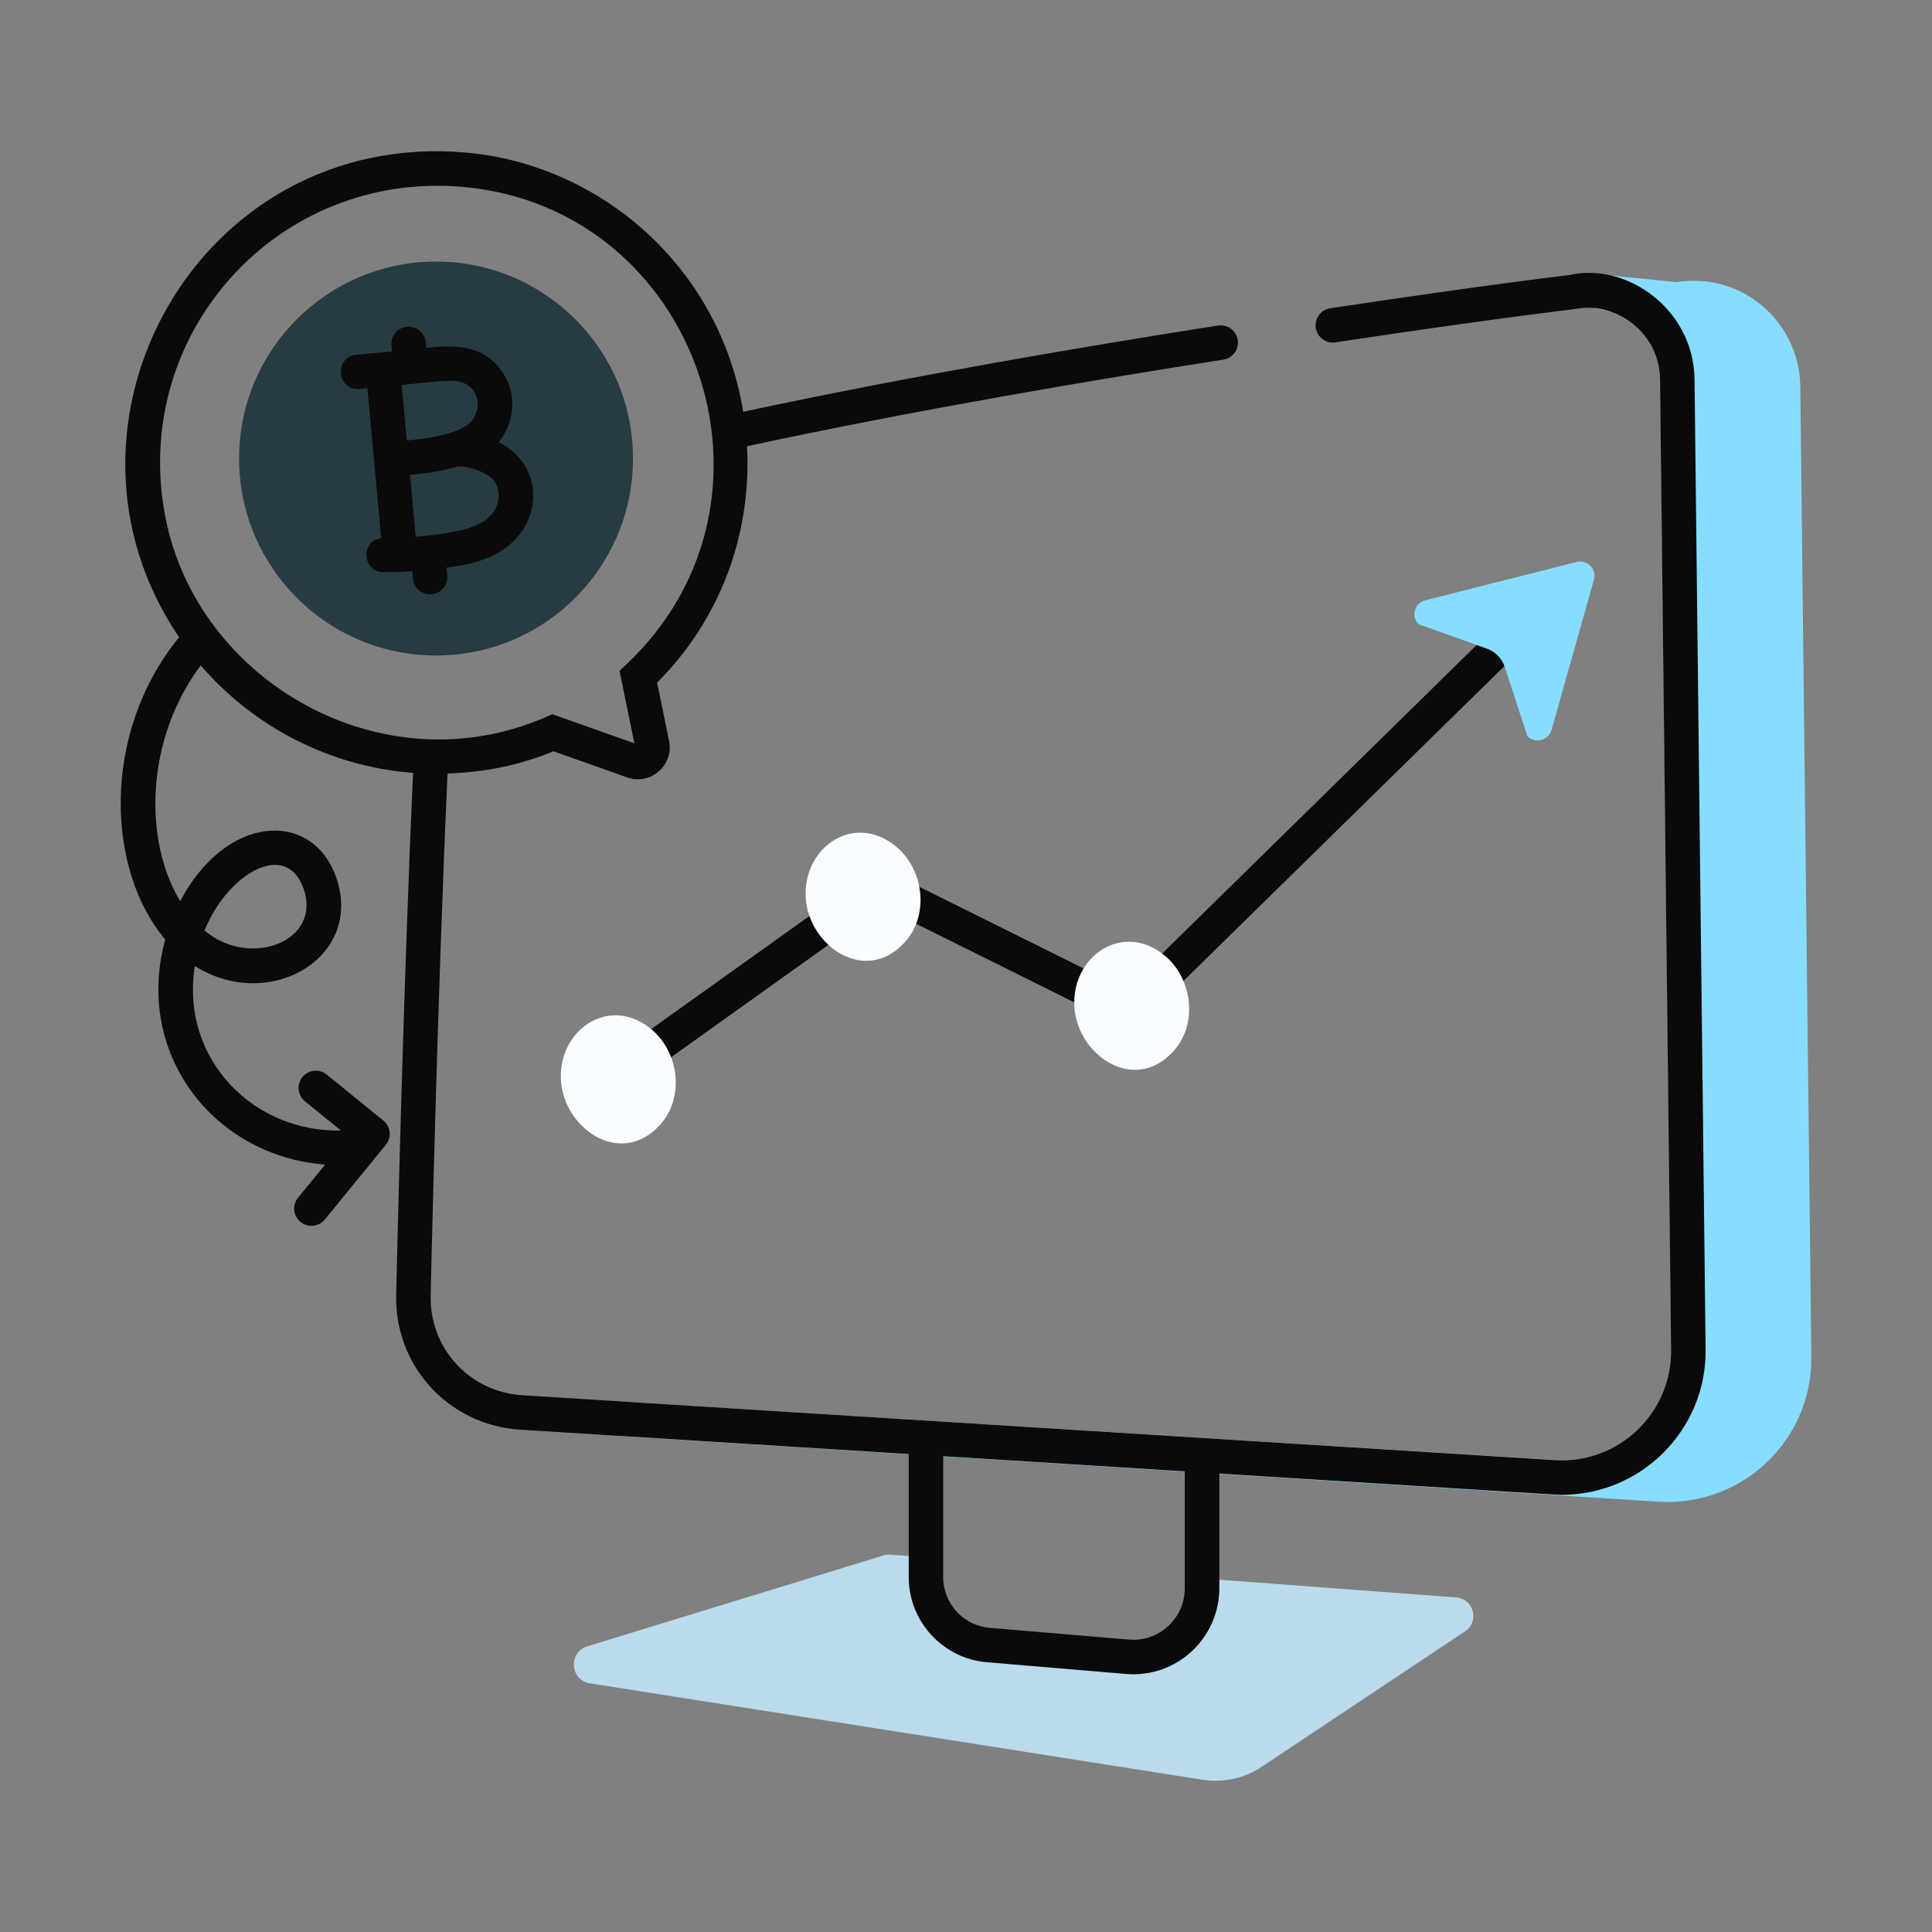
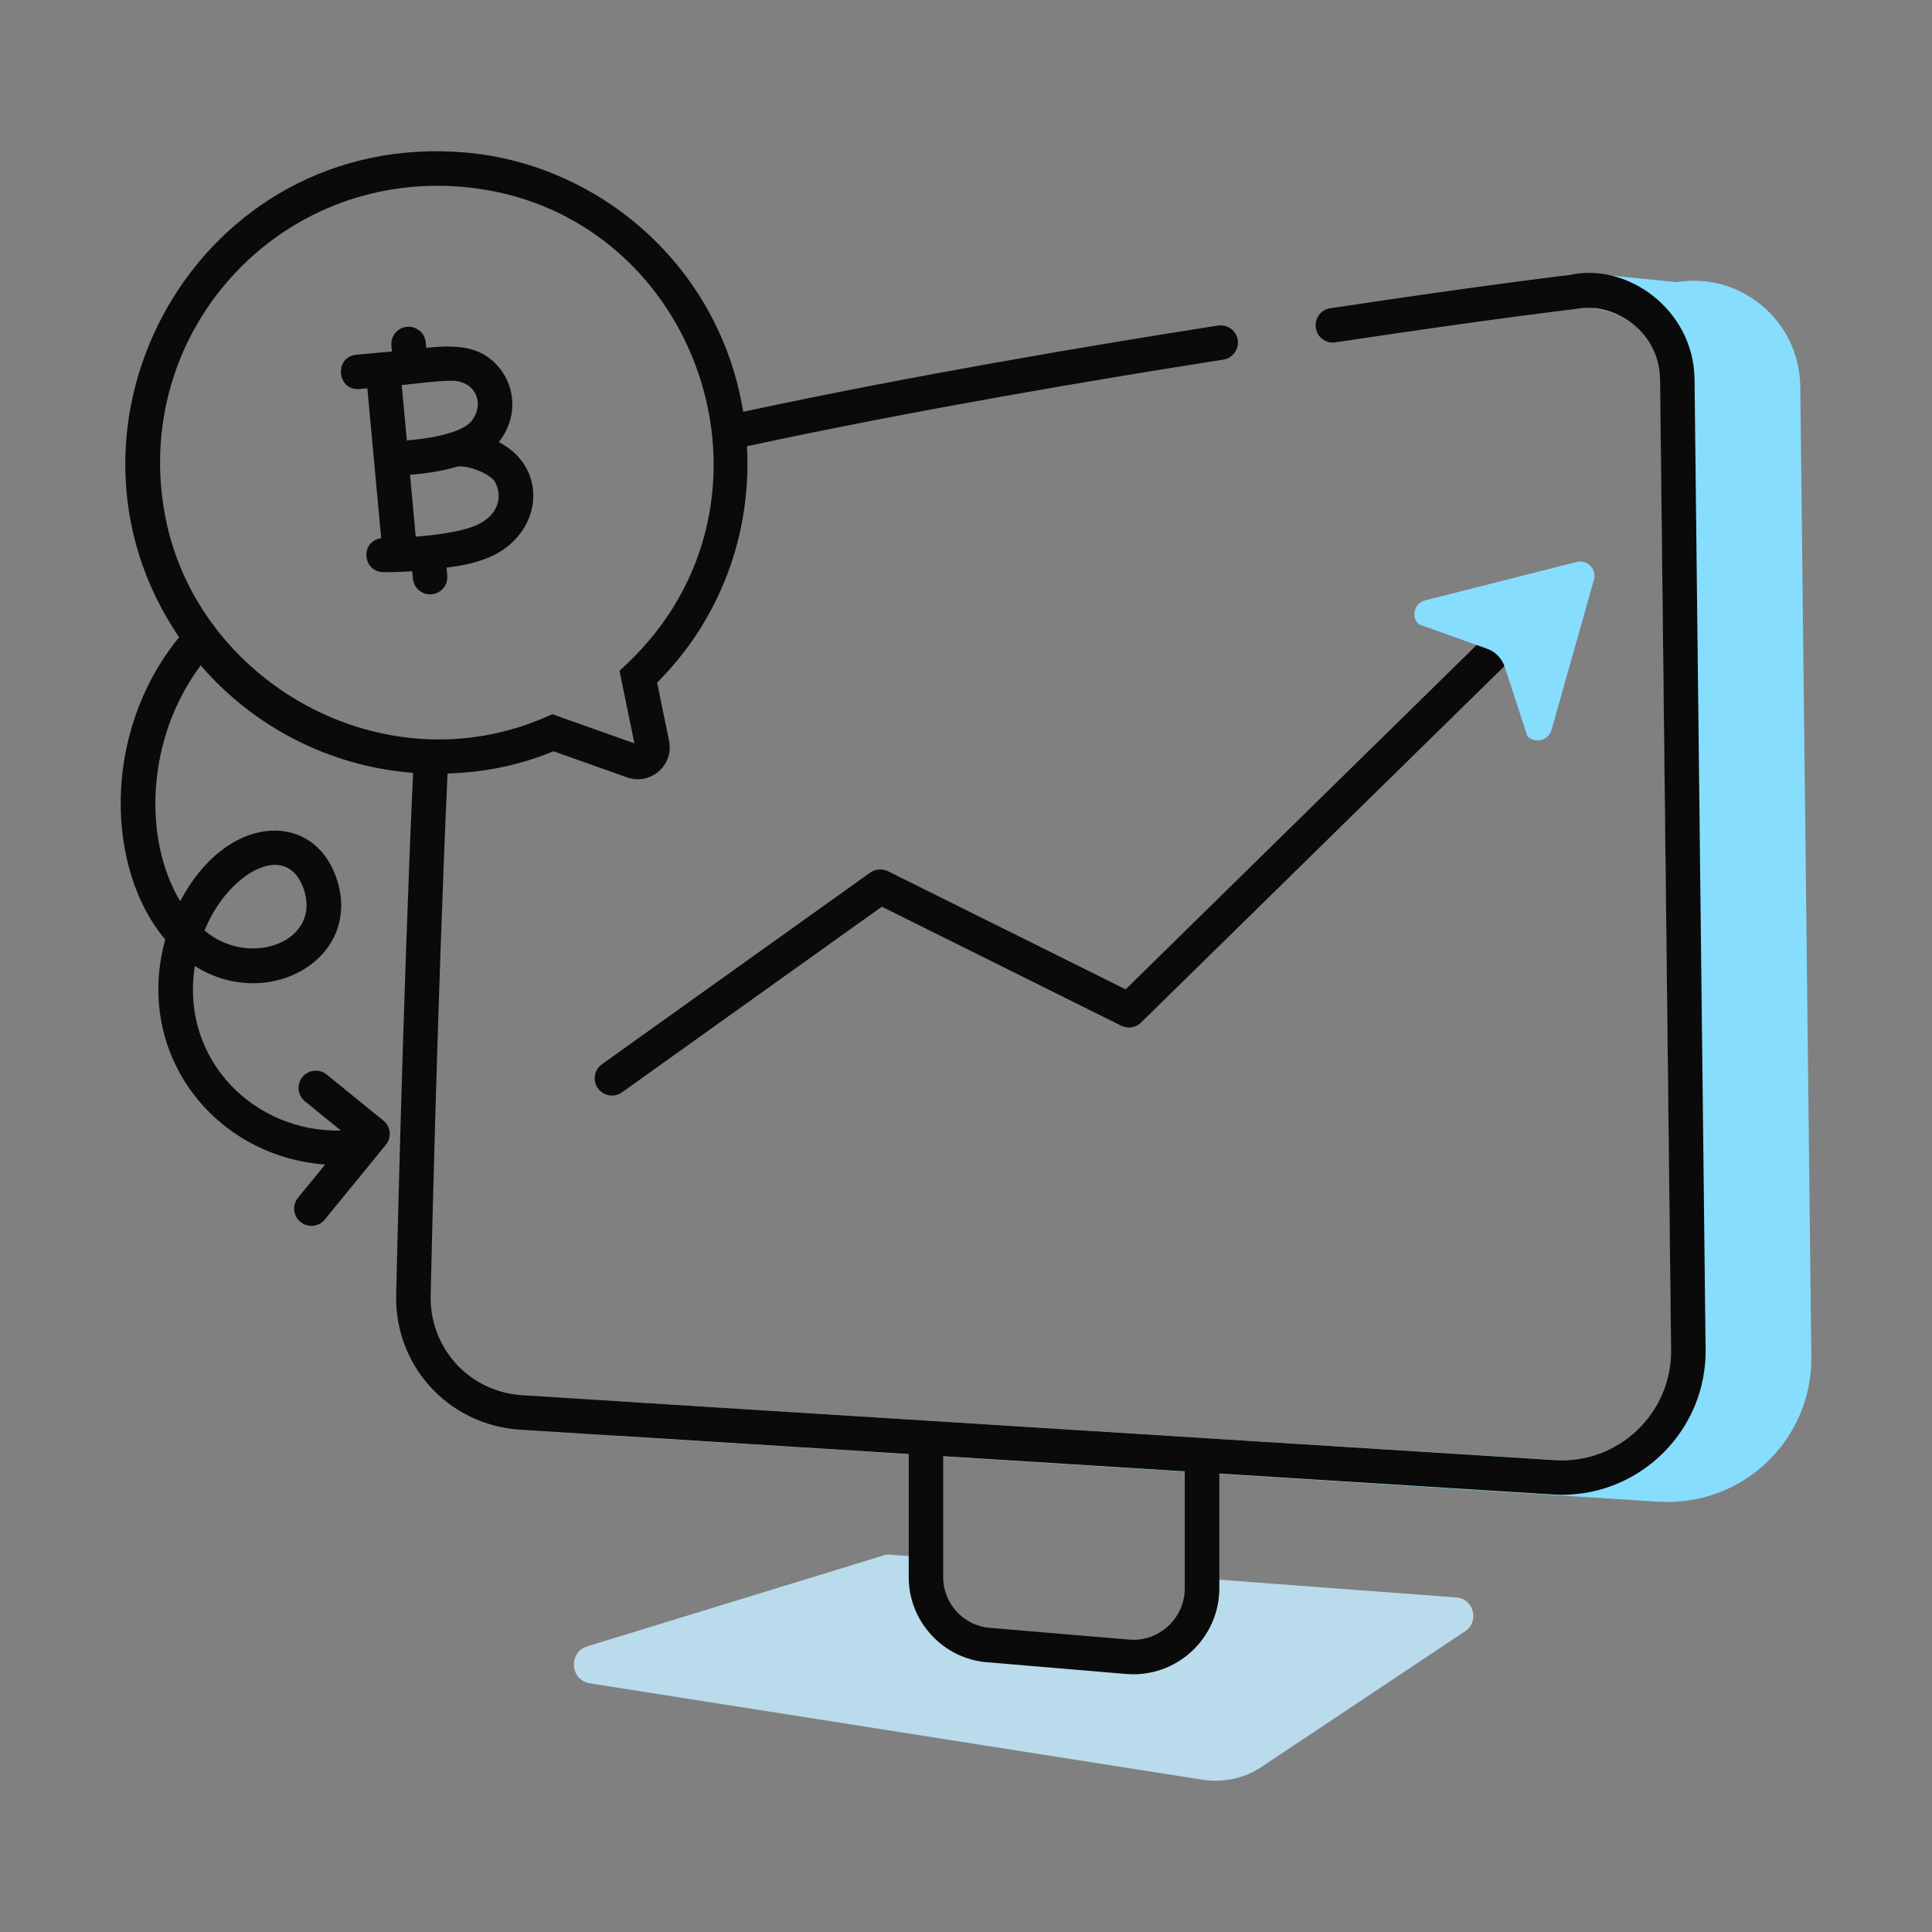
<svg xmlns="http://www.w3.org/2000/svg" enable-background="new 0 0 56 56" viewBox="0 0 56 56">
  <rect x="0" y="0" width="56" height="56" fill="#808080" stroke="none" />
  <path fill="#b9dbec" d="M42.455,47.292l-5.872,3.911c-0.51,0.35-1.14,0.48-1.751,0.38    l-17.736-2.791c-0.57-0.09-0.63-0.89-0.08-1.07l8.573-2.631    c0.08-0.03,0.15-0.03,0.21-0.03c0.1,0.008,1.141,0.088,1.04,0.08    v0.58c0,1.03,0.79,1.881,1.811,1.961l4.031,0.34    c1.16,0.1,2.161-0.82,2.161-1.991v-0.28    c0.1,0.008,7.846,0.587,7.353,0.55    C42.725,46.332,42.895,47.012,42.455,47.292z" class="colorafa1fd svgShape" />
-   <path fill="#87ddfd" d="M52.182,11.198c-0.03-1.9-1.72-3.32-3.58-3.02l-2.18-0.22    c-0.67-0.04-0.74,0.91-0.11,1c1.03,0.14,1.79,1,1.81,2.04    l0.32,28.14c0.01,1.83-1.53,3.3-3.36,3.18l-27-1.69    c-0.24-0.03-0.53,0.18-0.54,0.49c0,0.27,0.2,0.49,0.47,0.51    c0,0,29.97,1.89,30.07,1.9c2.46,0.14,4.45-1.82,4.42-4.2    L52.182,11.198z" class="colorb9e013 svgShape" />
-   <circle cx="12.639" cy="13.291" r="5.709" fill="#273c42" class="colorf7d01c svgShape" />
+   <path fill="#87ddfd" d="M52.182,11.198c-0.03-1.9-1.72-3.32-3.58-3.02l-2.18-0.22    c-0.67-0.04-0.74,0.91-0.11,1c1.03,0.14,1.79,1,1.81,2.04    l0.32,28.14c0.01,1.83-1.53,3.3-3.36,3.18l-27-1.69    c-0.24-0.03-0.53,0.18-0.54,0.49c0,0.27,0.2,0.49,0.47,0.51    c0,0,29.97,1.89,30.07,1.9c2.46,0.14,4.45-1.82,4.42-4.2    z" class="colorb9e013 svgShape" />
  <path fill="#0b0a0a" d="M49.117,10.982c-0.031-2.027-1.973-3.388-3.627-3.01    c-0.022,0.003-2.264,0.26-6.931,0.963c-0.273,0.041-0.461,0.296-0.42,0.568    c0.042,0.273,0.294,0.465,0.569,0.42c4.645-0.7,6.873-0.955,6.941-0.965    c1.122-0.234,2.447,0.635,2.468,2.037l0.32,28.139    c0.017,1.831-1.525,3.302-3.36,3.188c-3.062-0.192,11.093,0.697-29.949-1.881    c-1.542-0.103-2.704-1.391-2.644-2.941c0.002-0.085,0.185-8.402,0.488-15.078    c1.093-0.04,2.067-0.235,3.072-0.646l2.132,0.757    c0.678,0.243,1.361-0.353,1.217-1.058l-0.346-1.689    c1.83-1.833,2.743-4.301,2.605-6.852c4.853-1.046,10.162-1.94,13.807-2.51    c0.273-0.043,0.459-0.299,0.417-0.571c-0.042-0.273-0.298-0.456-0.571-0.417    c-3.633,0.568-8.914,1.458-13.763,2.5c-0.689-4.231-4.169-7.167-8.021-7.512    c-7.763-0.694-12.524,7.877-8.33,14.047c-2.291,2.813-2.087,6.78-0.401,8.762    c-0.913,3.304,1.412,6.285,4.635,6.522l-0.786,0.961    c-0.175,0.214-0.143,0.528,0.071,0.703c0.214,0.175,0.529,0.144,0.704-0.07    l1.769-2.165c0.175-0.214,0.143-0.531-0.072-0.704l-1.642-1.335    c-0.214-0.174-0.53-0.139-0.703,0.073c-0.174,0.215-0.141,0.529,0.073,0.704    l1.041,0.846c-2.471,0.065-4.662-2.018-4.233-4.767    c2.181,1.377,4.974-0.288,4.067-2.651c-0.713-1.855-3.155-1.759-4.491,0.771    c-1.08-1.792-0.994-4.709,0.594-6.834c1.532,1.777,3.735,2.932,6.156,3.114    c-0.303,6.684-0.486,14.991-0.488,15.068c-0.081,2.087,1.49,3.83,3.578,3.97    l11.277,0.708v3.575c0,1.279,0.998,2.359,2.269,2.459l4.03,0.34    c1.469,0.122,2.704-1.04,2.704-2.489v-3.319    c10.01,0.626,9.725,0.615,9.925,0.615c2.317,0,4.192-1.893,4.17-4.204    L49.117,10.982z M8.78,25.707c0.606,1.575-1.541,2.382-2.85,1.264    C6.573,25.359,8.253,24.341,8.78,25.707z M4.799,15.016    C3.749,9.701,8.032,4.933,13.433,5.419c6.785,0.607,9.767,9.083,4.727,13.834    l-0.203,0.191l0.431,2.102l-2.378-0.844l-0.181,0.079    C11.096,22.846,5.736,19.764,4.799,15.016z M34.342,46.031    c0,0.899-0.773,1.57-1.619,1.493l-4.034-0.34    c-0.757-0.06-1.35-0.702-1.35-1.463v-3.512l7.002,0.44V46.031z" class="color000000 svgShape" />
  <path fill="#0b0a0a" d="M25.736 25.252c-.165-.079-.362-.065-.513.041l-7.776 5.555c-.225.161-.277.474-.116.698.161.226.474.275.697.116L25.56 26.281l6.94 3.45c.191.093.421.059.573-.091l11.432-11.214c.197-.194.2-.511.007-.708-.194-.197-.511-.199-.707-.007L32.627 28.677 25.736 25.252zM12.964 16.683l-.021-.229c.327-.05.768-.098 1.252-.307 1.541-.669 1.723-2.586.262-3.333.004-.005.009-.008.013-.013.533-.693.474-1.541.021-2.117-.544-.689-1.298-.683-2.136-.603l-.014-.157c-.025-.275-.269-.472-.544-.452-.275.025-.478.27-.452.544l.016.171L10.332 10.281c-.656.061-.572 1.052.091.996l.225-.021.401 4.343c-.619.092-.541.972.059.985.437.006.672-.017.84-.027l.02.216c.024.26.242.454.498.454C12.764 17.229 12.991 16.973 12.964 16.683zM14.35 13.975c.223.402.112.967-.553 1.254-.444.194-1.263.291-1.747.327l-.165-1.793c.636-.054 1-.132 1.392-.242C13.628 13.494 14.224 13.748 14.35 13.975zM13.06 11.037c.718-.021 1.003.653.617 1.155-.308.4-1.398.534-1.885.575l-.148-1.605C12.265 11.096 12.643 11.043 13.06 11.037z" class="color000000 svgShape" />
-   <path fill="#f9fdff" d="M19.141 32.593c-1.172 1.313-2.911.053-2.886-1.427.024-1.411 1.487-2.314 2.652-1.309C19.683 30.526 19.841 31.81 19.141 32.593zM26.236 27.299c-1.172 1.313-2.911.053-2.886-1.427.024-1.411 1.487-2.314 2.652-1.309C26.778 25.232 26.935 26.516 26.236 27.299zM34.023 30.459c-1.172 1.313-2.911.053-2.886-1.427.024-1.411 1.487-2.314 2.652-1.309C34.564 28.392 34.722 29.676 34.023 30.459z" class="colorff614b svgShape" />
  <path fill="#87ddfd" d="M44.27,21.336l-0.654-2.004c-0.08-0.246-0.27-0.441-0.514-0.529     l-1.986-0.71c-0.223-0.23-0.113-0.615,0.196-0.692l4.386-1.112     c0.311-0.079,0.589,0.207,0.502,0.516l-1.229,4.356     C44.882,21.466,44.493,21.566,44.27,21.336z" class="colorb9e013 svgShape" />
</svg>